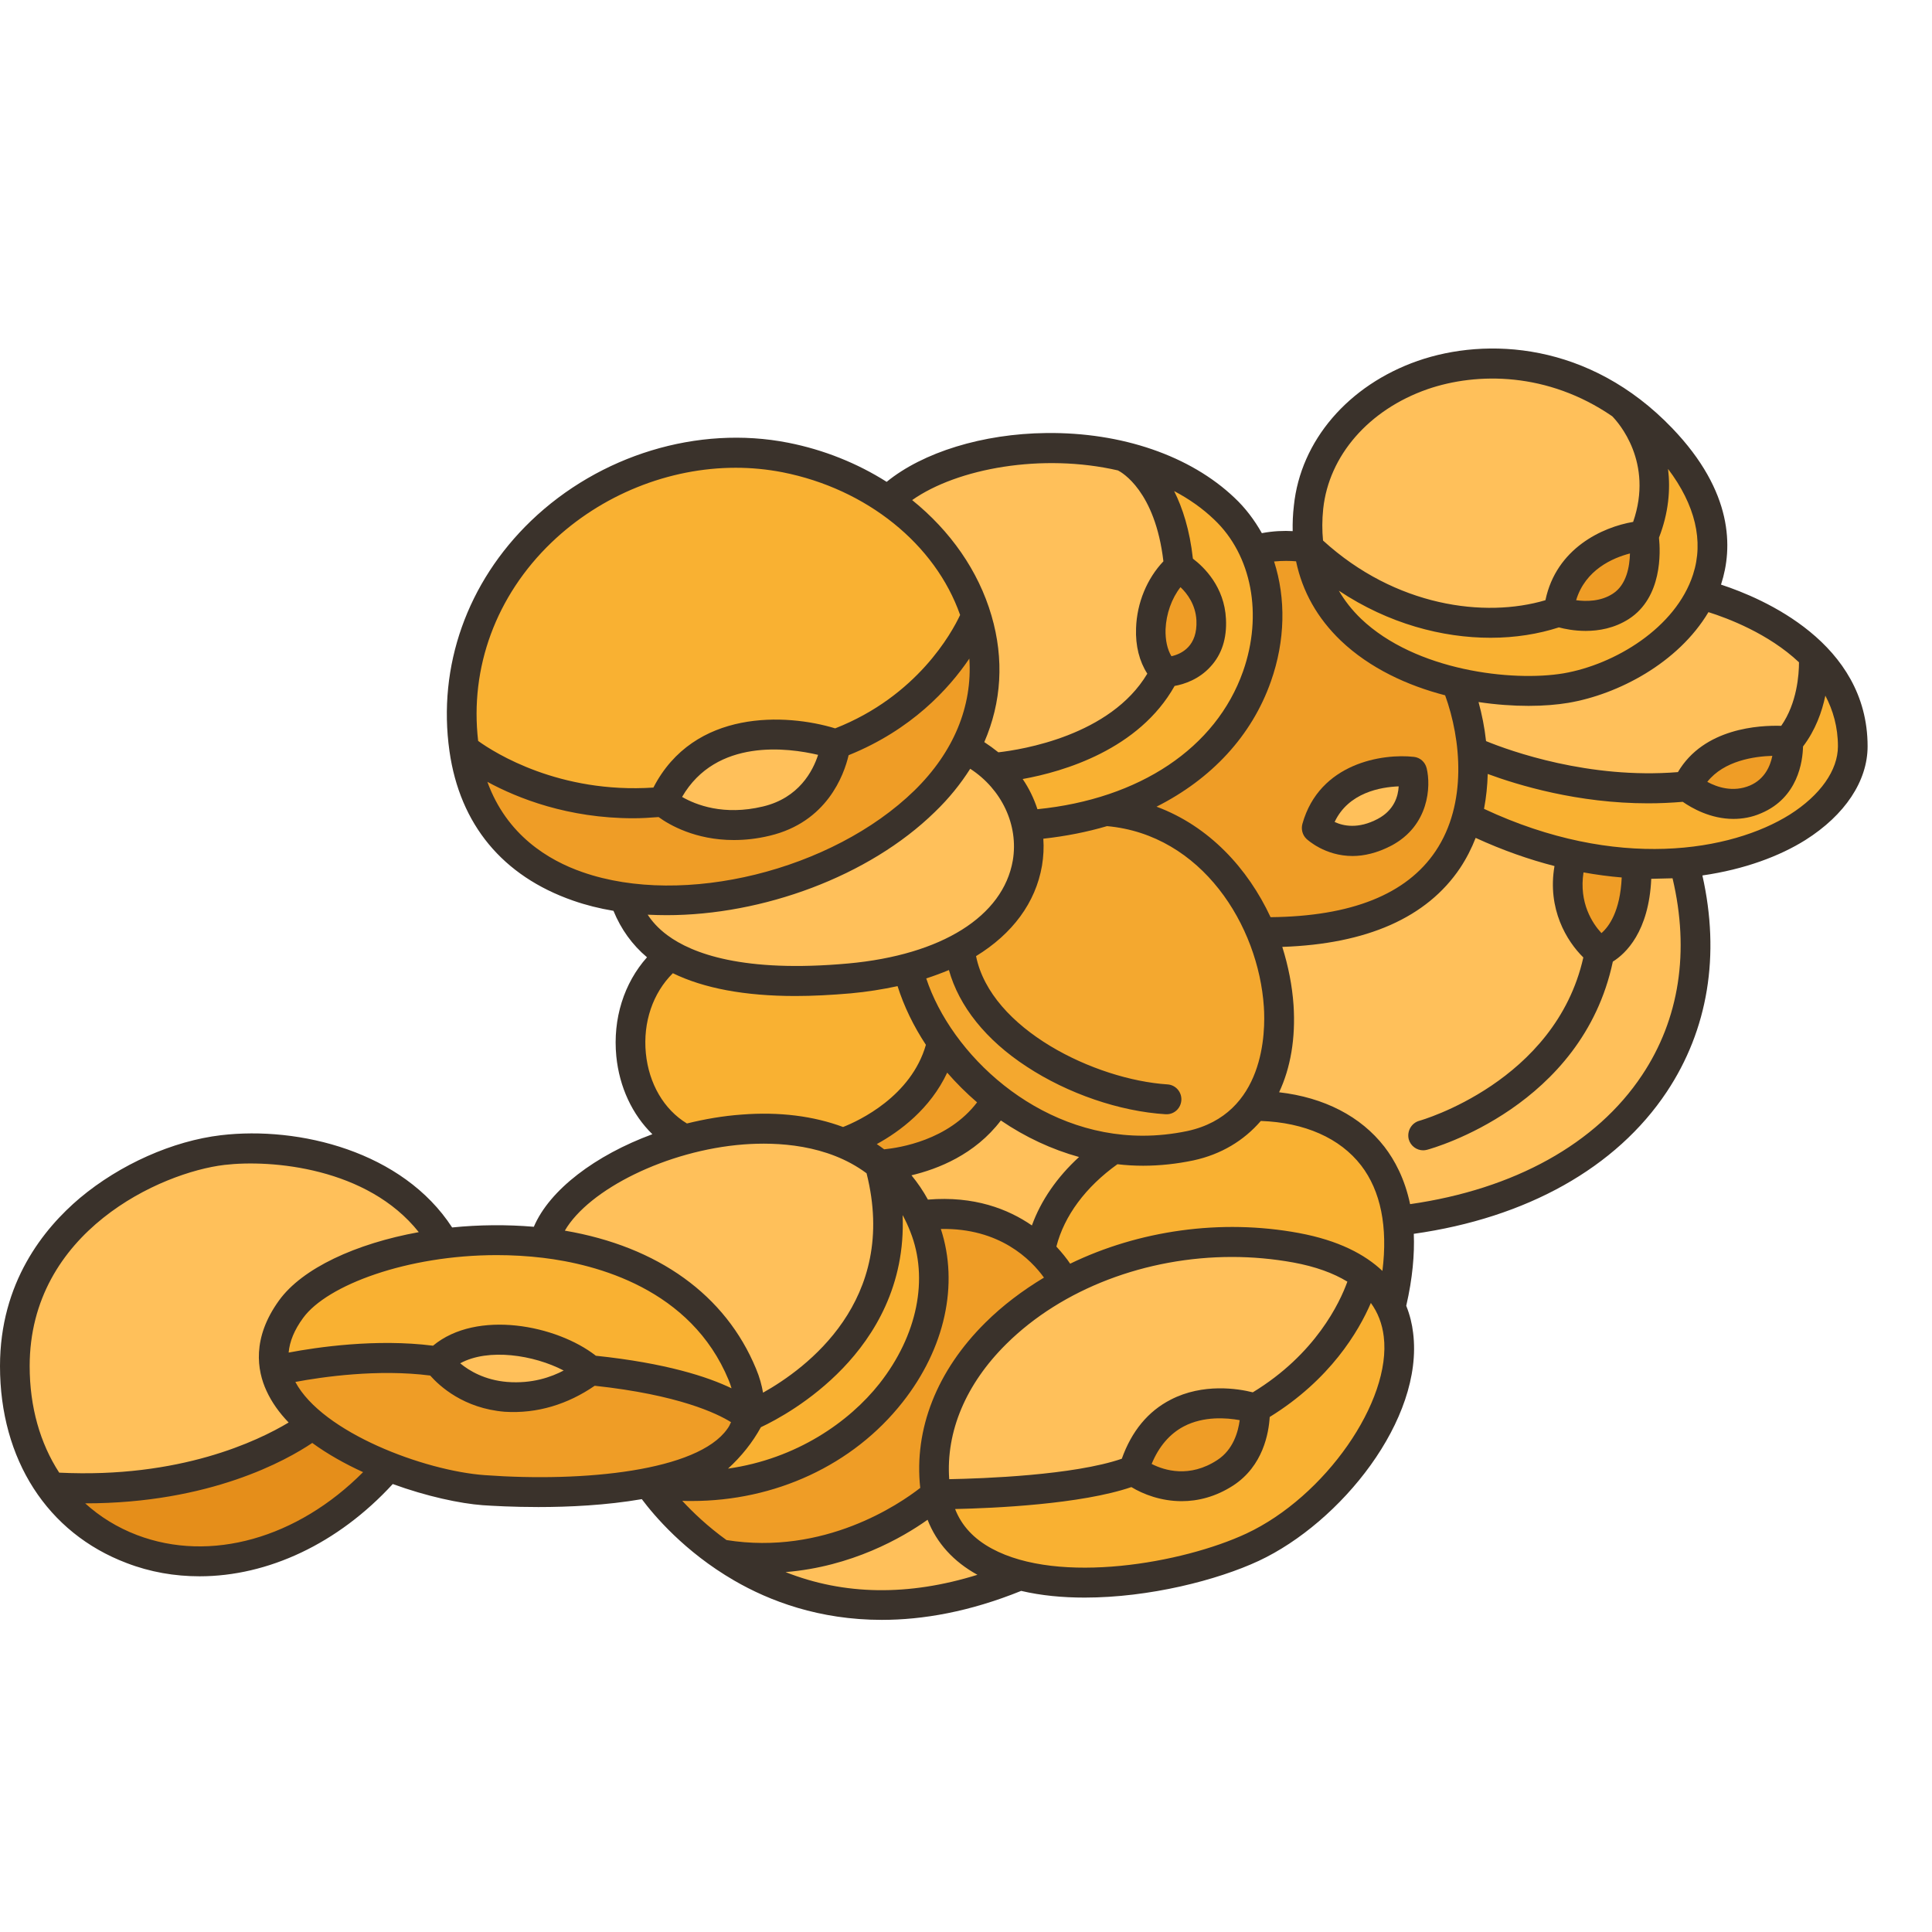
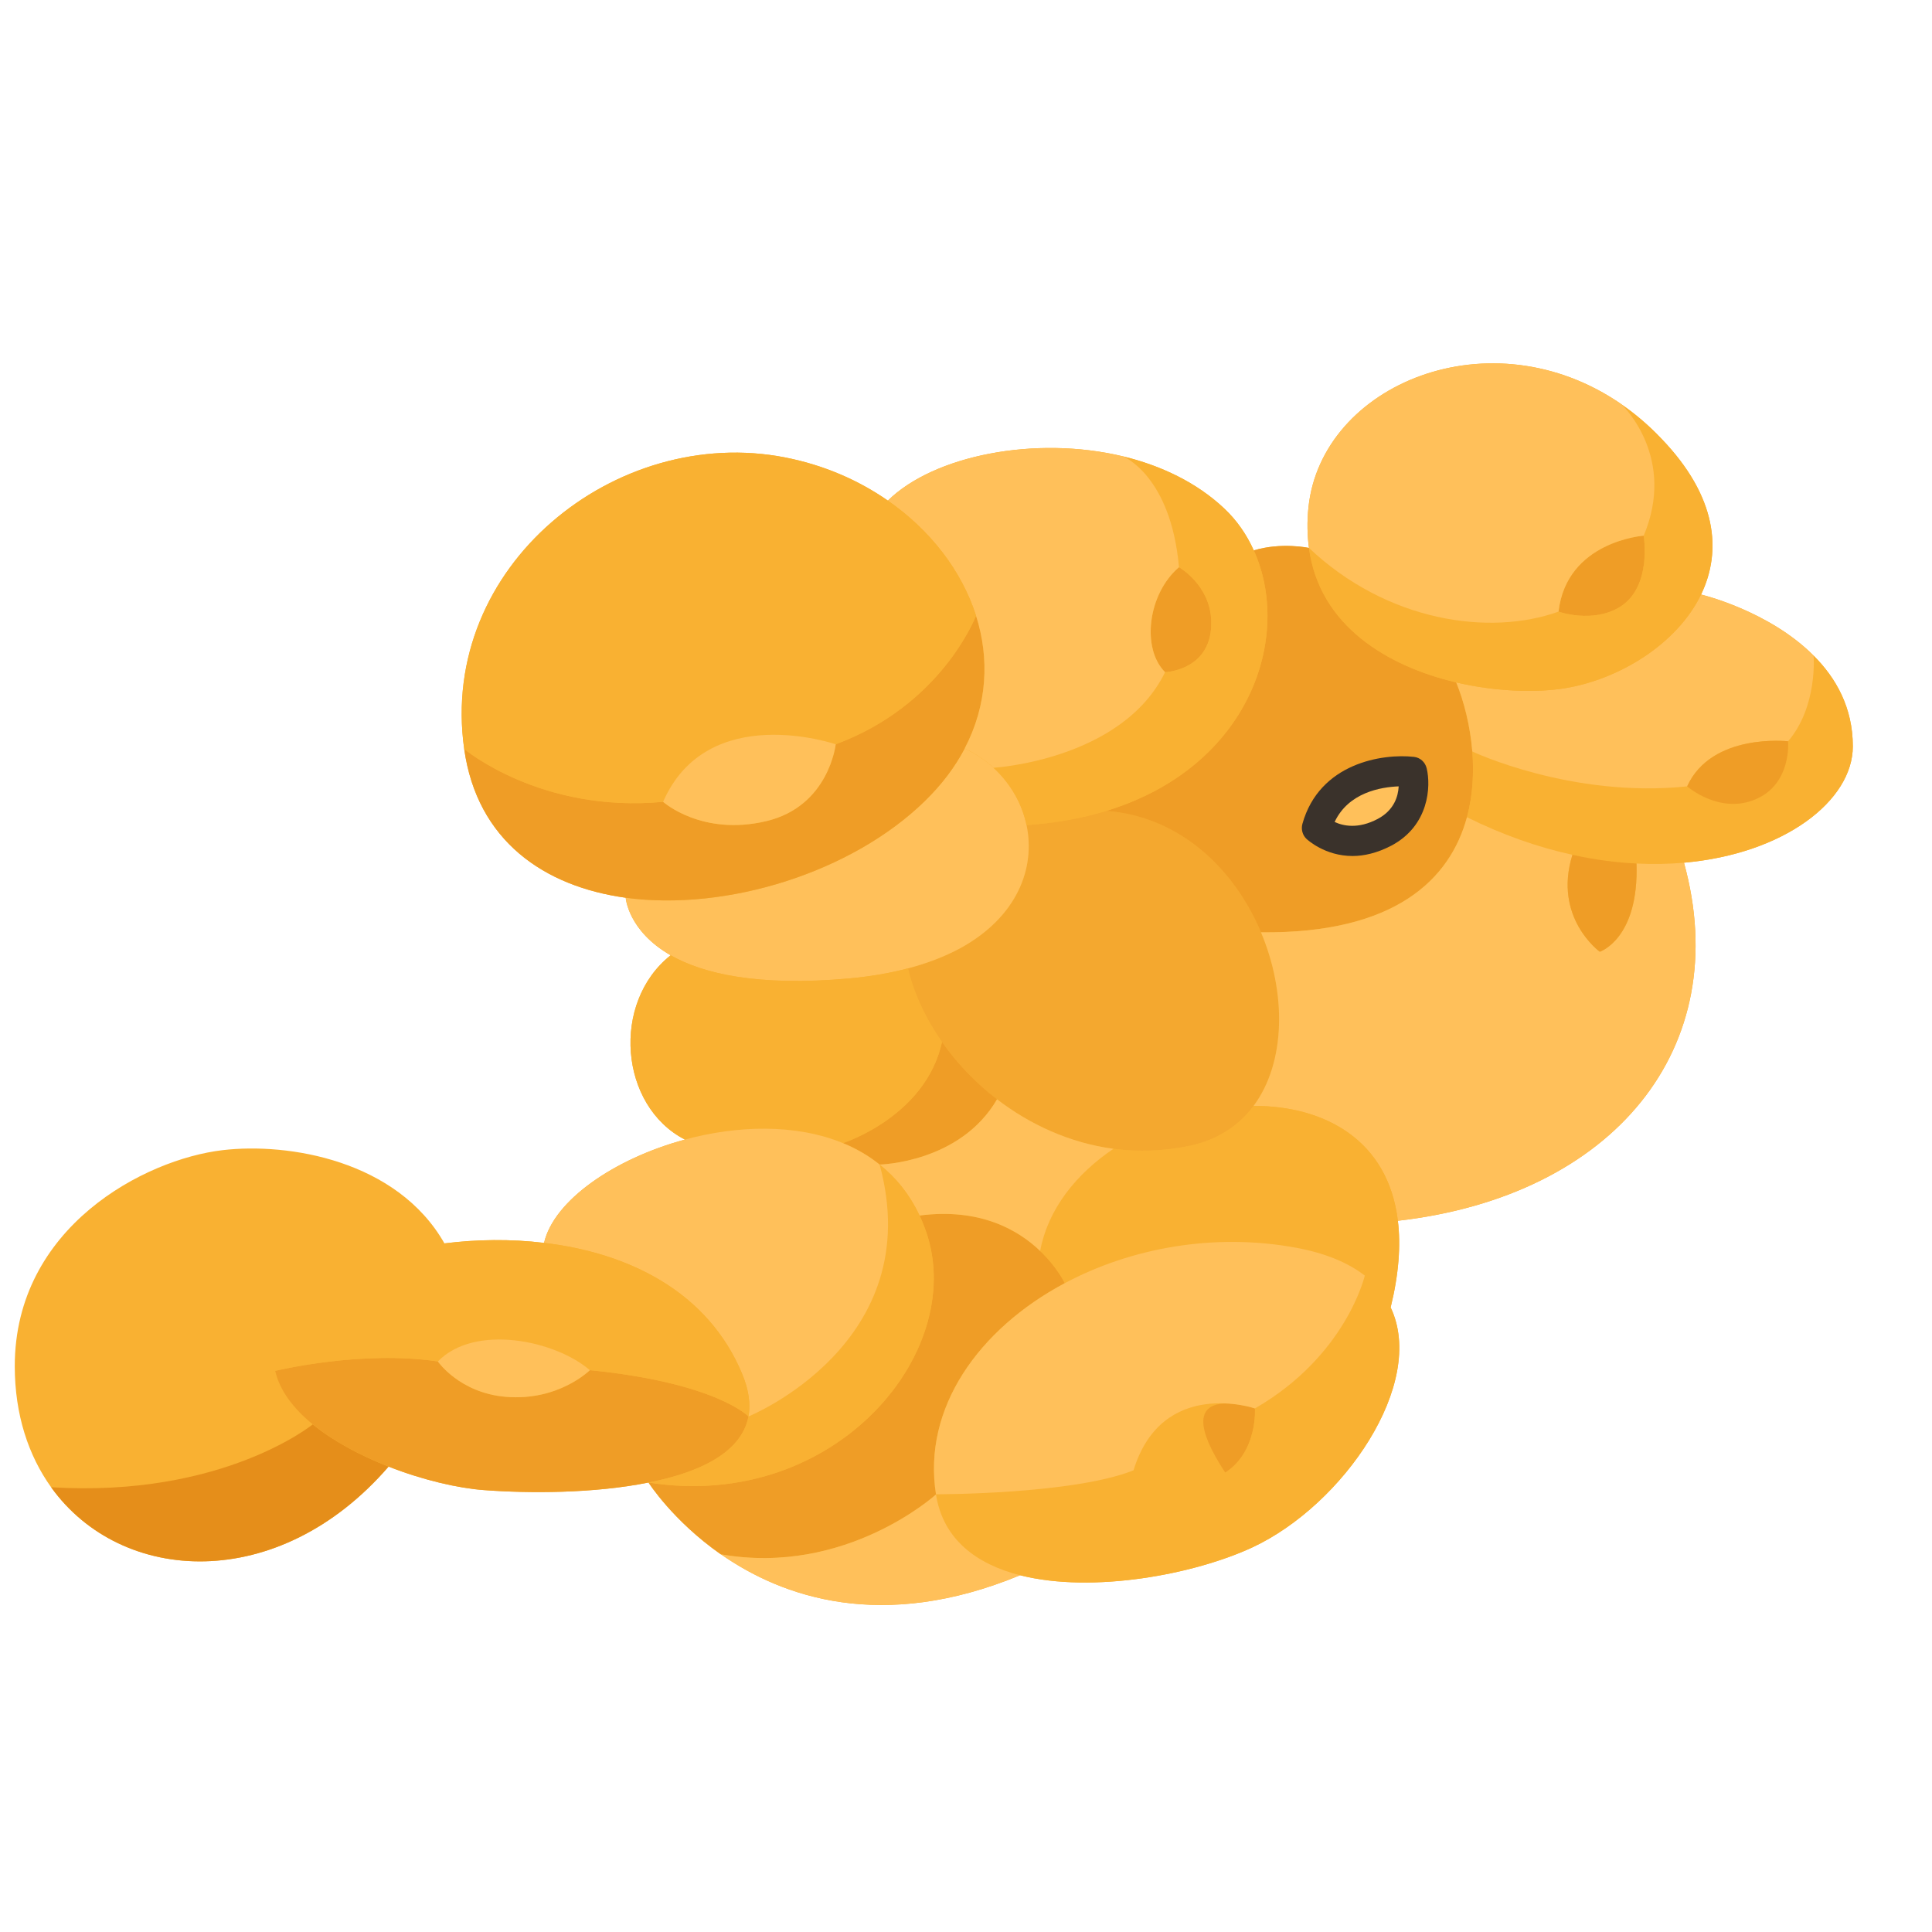
<svg xmlns="http://www.w3.org/2000/svg" width="60" zoomAndPan="magnify" viewBox="0 0 45 45" height="60" preserveAspectRatio="xMidYMid meet" version="1.0">
  <defs>
    <clipPath id="e2a2ce4466">
      <path d="M 0 8 L 43.5 8 L 43.5 38 L 0 38 Z M 0 8 " clip-rule="nonzero" />
    </clipPath>
    <clipPath id="0ab578d041">
      <path d="M 34 15 L 43.5 15 L 43.5 21 L 34 21 Z M 34 15 " clip-rule="nonzero" />
    </clipPath>
    <clipPath id="4d23e74b02">
      <path d="M 0 8 L 43.5 8 L 43.5 38 L 0 38 Z M 0 8 " clip-rule="nonzero" />
    </clipPath>
  </defs>
  <g clip-path="url(#e2a2ce4466)">
    <path fill="#f9b132" d="M 43.156 17.383 C 43.156 16.484 42.766 15.793 42.242 15.27 C 41.195 14.219 39.621 13.848 39.621 13.848 C 40.109 12.836 39.996 11.566 38.695 10.215 C 38.402 9.906 38.094 9.645 37.773 9.422 C 37.77 9.422 37.77 9.418 37.77 9.418 C 34.719 7.309 30.781 8.953 30.477 11.812 C 30.441 12.152 30.449 12.469 30.488 12.762 L 30.484 12.762 C 30.484 12.762 29.848 12.625 29.203 12.82 C 29.039 12.453 28.809 12.121 28.52 11.848 C 27.875 11.238 27.043 10.844 26.156 10.629 C 24.105 10.137 21.742 10.613 20.68 11.66 C 19.996 11.184 19.188 10.832 18.293 10.656 C 14.348 9.879 10.211 13.188 10.812 17.445 C 11.113 19.582 12.672 20.648 14.574 20.91 C 14.574 20.91 14.625 21.68 15.621 22.25 C 14.23 23.352 14.43 25.762 15.953 26.543 C 14.309 26.988 12.902 27.957 12.672 28.949 C 11.895 28.855 11.098 28.867 10.352 28.961 C 9.25 27.023 6.715 26.609 5.188 26.789 C 3.371 27 0.344 28.582 0.344 31.82 C 0.344 32.953 0.664 33.906 1.191 34.641 C 2.828 36.922 6.492 37.121 9.051 34.16 C 9.855 34.477 10.684 34.664 11.27 34.707 C 12.305 34.785 13.828 34.789 15.105 34.531 C 15.105 34.531 15.668 35.418 16.789 36.203 L 16.793 36.203 C 18.215 37.195 20.539 38.023 23.758 36.691 L 23.762 36.691 C 25.457 37.121 27.828 36.668 29.176 36.039 C 31.289 35.051 33.234 32.223 32.391 30.453 C 32.582 29.672 32.629 29.004 32.559 28.434 C 37.578 27.859 40.414 24.41 39.223 20.094 C 41.562 19.887 43.156 18.648 43.156 17.383 Z M 43.156 17.383 " fill-opacity="1" fill-rule="nonzero" />
  </g>
  <path fill="#f4a82f" d="M 22.359 22.09 C 23.695 21.359 24.121 20.219 23.91 19.219 C 24.598 19.172 25.215 19.055 25.77 18.887 C 27.508 19.023 28.758 20.262 29.371 21.715 C 29.965 23.125 29.953 24.742 29.199 25.758 C 28.863 26.211 28.375 26.543 27.727 26.684 C 27.113 26.816 26.508 26.832 25.934 26.758 C 24.918 26.621 23.992 26.195 23.223 25.605 C 22.719 25.219 22.285 24.762 21.941 24.27 C 21.559 23.723 21.285 23.137 21.148 22.555 C 21.613 22.434 22.016 22.273 22.359 22.09 Z M 22.359 22.09 " fill-opacity="1" fill-rule="nonzero" />
  <path fill="#ffc05a" d="M 23.91 19.219 C 24.121 20.219 23.695 21.359 22.359 22.09 C 22.016 22.273 21.613 22.434 21.148 22.555 C 20.742 22.664 20.289 22.742 19.789 22.789 C 17.629 22.984 16.363 22.672 15.621 22.25 C 14.625 21.68 14.574 20.91 14.574 20.91 C 16.941 21.23 19.844 20.312 21.535 18.664 C 21.938 18.273 22.246 17.859 22.469 17.434 C 22.719 17.551 22.945 17.703 23.141 17.883 C 23.535 18.246 23.805 18.715 23.91 19.219 Z M 23.91 19.219 " fill-opacity="1" fill-rule="nonzero" />
  <path fill="#e58e1a" d="M 7.285 33.176 C 7.773 33.574 8.406 33.906 9.051 34.16 C 6.492 37.121 2.828 36.922 1.191 34.641 C 5.188 34.887 7.285 33.176 7.285 33.176 Z M 7.285 33.176 " fill-opacity="1" fill-rule="nonzero" />
-   <path fill="#ef9d26" d="M 29.23 32.805 C 29.23 32.805 29.301 33.805 28.539 34.301 C 27.402 35.047 26.402 34.246 26.402 34.246 C 27.07 32.07 29.23 32.805 29.23 32.805 Z M 29.23 32.805 " fill-opacity="1" fill-rule="nonzero" />
+   <path fill="#ef9d26" d="M 29.23 32.805 C 29.23 32.805 29.301 33.805 28.539 34.301 C 27.07 32.07 29.23 32.805 29.23 32.805 Z M 29.23 32.805 " fill-opacity="1" fill-rule="nonzero" />
  <path fill="#ef9d26" d="M 13.738 31.914 C 16.684 32.207 17.434 32.992 17.434 32.992 C 17.273 33.832 16.297 34.297 15.105 34.531 C 13.828 34.789 12.305 34.785 11.27 34.707 C 10.684 34.664 9.855 34.477 9.051 34.16 C 8.406 33.906 7.773 33.574 7.285 33.176 C 6.84 32.812 6.516 32.395 6.41 31.93 C 6.461 31.918 8.43 31.445 10.199 31.711 C 10.199 31.711 10.703 32.445 11.785 32.535 C 13.016 32.637 13.738 31.914 13.738 31.914 Z M 13.738 31.914 " fill-opacity="1" fill-rule="nonzero" />
  <path fill="#ef9d26" d="M 24.227 29.137 C 24.629 29.52 24.801 29.887 24.801 29.887 C 22.793 30.957 21.484 32.801 21.801 34.805 L 21.801 34.809 C 21.801 34.809 19.707 36.715 16.793 36.203 L 16.789 36.203 C 15.668 35.418 15.105 34.531 15.105 34.531 C 19.508 35.227 22.637 31.383 21.523 28.559 C 21.492 28.473 21.457 28.391 21.418 28.312 C 22.82 28.129 23.715 28.645 24.227 29.137 Z M 24.227 29.137 " fill-opacity="1" fill-rule="nonzero" />
  <path fill="#ef9d26" d="M 21.941 24.27 C 22.285 24.762 22.719 25.219 23.223 25.605 C 22.359 27.09 20.488 27.125 20.488 27.125 C 20.23 26.918 19.941 26.75 19.633 26.625 C 19.633 26.625 21.559 26.012 21.941 24.27 Z M 21.941 24.27 " fill-opacity="1" fill-rule="nonzero" />
  <path fill="#ef9d26" d="M 22.734 14.34 C 23.051 15.336 23 16.418 22.469 17.434 C 22.246 17.859 21.938 18.273 21.535 18.664 C 19.844 20.312 16.941 21.23 14.574 20.91 C 12.672 20.648 11.113 19.582 10.812 17.445 C 10.812 17.445 12.594 18.945 15.445 18.676 C 15.445 18.676 16.344 19.484 17.852 19.125 C 19.309 18.777 19.465 17.336 19.465 17.336 C 21.926 16.422 22.711 14.391 22.734 14.34 Z M 22.734 14.34 " fill-opacity="1" fill-rule="nonzero" />
  <path fill="#ef9d26" d="M 28.211 14.434 C 28.266 15.617 27.137 15.656 27.137 15.656 C 26.582 15.105 26.734 13.832 27.461 13.211 C 27.461 13.211 28.172 13.613 28.211 14.434 Z M 28.211 14.434 " fill-opacity="1" fill-rule="nonzero" />
  <path fill="#ef9d26" d="M 34.293 17.504 C 34.332 18 34.305 18.527 34.168 19.035 C 33.777 20.477 32.5 21.75 29.371 21.715 C 28.758 20.262 27.508 19.023 25.77 18.887 C 29.133 17.855 30.105 14.809 29.203 12.82 C 29.848 12.625 30.484 12.762 30.484 12.762 L 30.488 12.762 C 30.73 14.582 32.328 15.52 33.918 15.895 C 34.094 16.324 34.242 16.891 34.293 17.504 Z M 32.25 19.383 C 33.121 18.926 32.895 17.977 32.895 17.977 C 32.895 17.977 31.09 17.773 30.668 19.285 C 30.668 19.285 31.301 19.887 32.25 19.383 Z M 32.25 19.383 " fill-opacity="1" fill-rule="nonzero" />
  <path fill="#ef9d26" d="M 38.285 12.477 C 38.285 12.477 38.484 13.648 37.75 14.125 C 37.109 14.535 36.301 14.246 36.301 14.246 C 36.492 12.602 38.285 12.477 38.285 12.477 Z M 38.285 12.477 " fill-opacity="1" fill-rule="nonzero" />
  <g clip-path="url(#0ab578d041)">
    <path fill="#f9b132" d="M 42.242 15.27 C 42.766 15.793 43.156 16.484 43.156 17.383 C 43.156 18.648 41.562 19.887 39.223 20.094 C 38.871 20.125 38.5 20.133 38.117 20.113 C 37.641 20.09 37.141 20.027 36.625 19.91 C 35.836 19.738 35.012 19.453 34.168 19.035 C 34.305 18.527 34.332 18 34.293 17.504 C 34.293 17.504 36.605 18.598 39.297 18.316 C 39.297 18.316 40.051 18.977 40.891 18.617 C 41.738 18.258 41.648 17.266 41.648 17.266 C 42.344 16.453 42.242 15.27 42.242 15.27 Z M 42.242 15.27 " fill-opacity="1" fill-rule="nonzero" />
  </g>
  <path fill="#ffc05a" d="M 42.242 15.27 C 42.242 15.27 42.344 16.453 41.648 17.266 C 41.648 17.266 39.867 17.062 39.297 18.316 C 36.605 18.598 34.293 17.504 34.293 17.504 C 34.242 16.891 34.094 16.324 33.918 15.895 C 34.867 16.117 35.816 16.137 36.469 16.027 C 37.723 15.816 39.062 15 39.621 13.848 C 39.621 13.848 41.195 14.219 42.242 15.27 Z M 42.242 15.27 " fill-opacity="1" fill-rule="nonzero" />
  <path fill="#ef9d26" d="M 41.648 17.266 C 41.648 17.266 41.738 18.258 40.891 18.617 C 40.051 18.977 39.297 18.316 39.297 18.316 C 39.867 17.062 41.648 17.266 41.648 17.266 Z M 41.648 17.266 " fill-opacity="1" fill-rule="nonzero" />
  <path fill="#f9b132" d="M 38.695 10.215 C 39.996 11.566 40.109 12.836 39.621 13.848 C 39.062 15 37.723 15.816 36.469 16.027 C 35.816 16.137 34.867 16.117 33.918 15.895 C 32.328 15.52 30.73 14.582 30.488 12.762 C 32.301 14.477 34.688 14.824 36.301 14.246 C 36.301 14.246 37.109 14.535 37.75 14.125 C 38.484 13.648 38.285 12.477 38.285 12.477 C 39.039 10.684 37.844 9.492 37.773 9.422 C 38.094 9.645 38.402 9.906 38.695 10.215 Z M 38.695 10.215 " fill-opacity="1" fill-rule="nonzero" />
  <path fill="#ffc05a" d="M 37.262 22.168 C 37.262 22.168 38.176 21.871 38.117 20.113 C 38.5 20.133 38.871 20.125 39.223 20.094 C 40.414 24.41 37.578 27.859 32.559 28.434 C 32.332 26.551 30.852 25.758 29.199 25.758 C 29.953 24.742 29.965 23.125 29.371 21.715 C 32.5 21.75 33.777 20.477 34.168 19.035 C 35.012 19.453 35.836 19.738 36.625 19.91 C 36.168 21.379 37.262 22.168 37.262 22.168 Z M 37.262 22.168 " fill-opacity="1" fill-rule="nonzero" />
  <path fill="#ffc05a" d="M 37.773 9.422 C 37.844 9.492 39.039 10.684 38.285 12.477 C 38.285 12.477 36.492 12.602 36.301 14.246 C 34.688 14.824 32.301 14.477 30.488 12.762 C 30.449 12.469 30.441 12.152 30.477 11.812 C 30.781 8.953 34.719 7.309 37.77 9.418 C 37.77 9.418 37.77 9.422 37.773 9.422 Z M 37.773 9.422 " fill-opacity="1" fill-rule="nonzero" />
  <path fill="#ef9d26" d="M 38.117 20.113 C 38.176 21.871 37.262 22.168 37.262 22.168 C 37.262 22.168 36.168 21.379 36.625 19.91 C 37.141 20.027 37.641 20.09 38.117 20.113 Z M 38.117 20.113 " fill-opacity="1" fill-rule="nonzero" />
  <path fill="#ffc05a" d="M 32.895 17.977 C 32.895 17.977 33.121 18.926 32.25 19.383 C 31.301 19.887 30.668 19.285 30.668 19.285 C 31.09 17.773 32.895 17.977 32.895 17.977 Z M 32.895 17.977 " fill-opacity="1" fill-rule="nonzero" />
  <path fill="#f9b132" d="M 32.559 28.434 C 32.629 29.004 32.582 29.672 32.391 30.453 C 32.262 30.176 32.062 29.926 31.789 29.711 C 31.41 29.418 30.887 29.191 30.188 29.062 C 28.262 28.707 26.328 29.074 24.801 29.887 C 24.801 29.887 24.629 29.52 24.227 29.137 C 24.41 28.16 25.066 27.344 25.934 26.758 C 26.508 26.832 27.113 26.816 27.727 26.684 C 28.375 26.543 28.863 26.211 29.199 25.758 C 30.852 25.758 32.332 26.551 32.559 28.434 Z M 32.559 28.434 " fill-opacity="1" fill-rule="nonzero" />
  <path fill="#f9b132" d="M 32.391 30.453 C 33.234 32.223 31.289 35.051 29.176 36.039 C 27.828 36.668 25.457 37.121 23.762 36.691 L 23.758 36.691 C 22.742 36.43 21.965 35.855 21.801 34.809 L 21.801 34.805 C 21.801 34.805 25 34.809 26.402 34.246 C 26.402 34.246 27.402 35.047 28.539 34.301 C 29.301 33.805 29.23 32.805 29.23 32.805 C 31.359 31.578 31.789 29.711 31.789 29.711 C 32.062 29.926 32.262 30.176 32.391 30.453 Z M 32.391 30.453 " fill-opacity="1" fill-rule="nonzero" />
  <path fill="#ffc05a" d="M 31.789 29.711 C 31.789 29.711 31.359 31.578 29.23 32.805 C 29.23 32.805 27.07 32.07 26.402 34.246 C 25 34.809 21.801 34.805 21.801 34.805 C 21.484 32.801 22.793 30.957 24.801 29.887 C 26.328 29.074 28.262 28.707 30.188 29.062 C 30.887 29.191 31.41 29.418 31.789 29.711 Z M 31.789 29.711 " fill-opacity="1" fill-rule="nonzero" />
  <path fill="#f9b132" d="M 29.203 12.82 C 30.105 14.809 29.133 17.855 25.77 18.887 C 25.215 19.055 24.598 19.172 23.91 19.219 C 23.805 18.715 23.535 18.246 23.141 17.883 C 23.141 17.883 26.137 17.707 27.137 15.656 C 27.137 15.656 28.266 15.617 28.211 14.434 C 28.172 13.613 27.461 13.211 27.461 13.211 C 27.27 11.07 26.156 10.629 26.156 10.629 C 27.043 10.844 27.875 11.238 28.52 11.848 C 28.809 12.121 29.039 12.453 29.203 12.82 Z M 29.203 12.82 " fill-opacity="1" fill-rule="nonzero" />
  <path fill="#ffc05a" d="M 27.461 13.211 C 26.734 13.832 26.582 15.105 27.137 15.656 C 26.137 17.707 23.141 17.883 23.141 17.883 C 22.945 17.703 22.719 17.551 22.469 17.434 C 23 16.418 23.051 15.336 22.734 14.34 C 22.402 13.301 21.676 12.352 20.68 11.66 C 21.742 10.613 24.105 10.137 26.156 10.629 C 26.156 10.629 27.27 11.07 27.461 13.211 Z M 27.461 13.211 " fill-opacity="1" fill-rule="nonzero" />
  <path fill="#ffc05a" d="M 25.934 26.758 C 25.066 27.344 24.41 28.16 24.227 29.137 C 23.715 28.645 22.82 28.129 21.418 28.312 C 21.184 27.816 20.867 27.426 20.488 27.125 C 20.488 27.125 22.359 27.09 23.223 25.605 C 23.992 26.195 24.918 26.621 25.934 26.758 Z M 25.934 26.758 " fill-opacity="1" fill-rule="nonzero" />
  <path fill="#f9b132" d="M 22.734 14.34 C 22.711 14.391 21.926 16.422 19.465 17.336 C 19.465 17.336 16.48 16.309 15.445 18.676 C 12.594 18.945 10.812 17.445 10.812 17.445 C 10.211 13.188 14.348 9.879 18.293 10.656 C 19.188 10.832 19.996 11.184 20.68 11.66 C 21.676 12.352 22.402 13.301 22.734 14.34 Z M 22.734 14.34 " fill-opacity="1" fill-rule="nonzero" />
  <path fill="#ffc05a" d="M 21.801 34.809 C 21.965 35.855 22.742 36.43 23.758 36.691 C 20.539 38.023 18.215 37.195 16.793 36.203 C 19.707 36.715 21.801 34.809 21.801 34.809 Z M 21.801 34.809 " fill-opacity="1" fill-rule="nonzero" />
  <path fill="#f9b132" d="M 21.523 28.559 C 22.637 31.383 19.508 35.227 15.105 34.531 C 16.297 34.297 17.273 33.832 17.434 32.992 C 17.434 32.992 21.625 31.293 20.488 27.125 C 20.867 27.426 21.184 27.816 21.418 28.312 C 21.457 28.391 21.492 28.473 21.523 28.559 Z M 21.523 28.559 " fill-opacity="1" fill-rule="nonzero" />
  <path fill="#f9b132" d="M 21.148 22.555 C 21.285 23.137 21.559 23.723 21.941 24.27 C 21.559 26.012 19.633 26.625 19.633 26.625 C 18.531 26.172 17.176 26.211 15.953 26.543 C 14.43 25.762 14.23 23.352 15.621 22.25 C 16.363 22.672 17.629 22.984 19.789 22.789 C 20.289 22.742 20.742 22.664 21.148 22.555 Z M 21.148 22.555 " fill-opacity="1" fill-rule="nonzero" />
  <path fill="#ffc05a" d="M 20.488 27.125 C 21.625 31.293 17.434 32.992 17.434 32.992 C 17.484 32.711 17.445 32.387 17.293 32.016 C 16.492 30.074 14.629 29.18 12.672 28.949 C 12.902 27.957 14.309 26.988 15.953 26.543 C 17.176 26.211 18.531 26.172 19.633 26.625 C 19.941 26.75 20.23 26.918 20.488 27.125 Z M 20.488 27.125 " fill-opacity="1" fill-rule="nonzero" />
  <path fill="#ffc05a" d="M 19.465 17.336 C 19.465 17.336 19.309 18.777 17.852 19.125 C 16.344 19.484 15.445 18.676 15.445 18.676 C 16.48 16.309 19.465 17.336 19.465 17.336 Z M 19.465 17.336 " fill-opacity="1" fill-rule="nonzero" />
  <path fill="#f9b132" d="M 12.672 28.949 C 14.629 29.18 16.492 30.074 17.293 32.016 C 17.445 32.387 17.484 32.711 17.434 32.992 C 17.434 32.992 16.684 32.207 13.738 31.914 C 12.949 31.227 11.066 30.82 10.199 31.711 C 8.43 31.445 6.461 31.918 6.41 31.93 C 6.312 31.488 6.406 31.008 6.781 30.496 C 7.309 29.766 8.715 29.168 10.352 28.961 C 11.098 28.867 11.895 28.855 12.672 28.949 Z M 12.672 28.949 " fill-opacity="1" fill-rule="nonzero" />
  <path fill="#ffc05a" d="M 13.738 31.914 C 13.738 31.914 13.016 32.637 11.785 32.535 C 10.703 32.445 10.199 31.711 10.199 31.711 C 11.066 30.82 12.949 31.227 13.738 31.914 Z M 13.738 31.914 " fill-opacity="1" fill-rule="nonzero" />
-   <path fill="#ffc05a" d="M 6.41 31.93 C 6.516 32.395 6.84 32.812 7.285 33.176 C 7.285 33.176 5.188 34.887 1.191 34.641 C 0.664 33.906 0.344 32.953 0.344 31.82 C 0.344 28.582 3.371 27 5.188 26.789 C 6.715 26.609 9.25 27.023 10.352 28.961 C 8.715 29.168 7.309 29.766 6.781 30.496 C 6.406 31.008 6.312 31.488 6.41 31.93 Z M 6.41 31.93 " fill-opacity="1" fill-rule="nonzero" />
  <path fill="#3a322b" d="M 31.504 19.938 C 31.766 19.938 32.074 19.871 32.41 19.695 C 33.285 19.23 33.332 18.316 33.23 17.895 C 33.195 17.75 33.078 17.645 32.934 17.629 C 32.207 17.547 30.734 17.77 30.336 19.188 C 30.301 19.312 30.336 19.449 30.43 19.539 C 30.453 19.559 30.859 19.938 31.504 19.938 Z M 32.578 18.316 C 32.566 18.547 32.473 18.871 32.09 19.074 C 31.633 19.316 31.285 19.238 31.086 19.145 C 31.41 18.457 32.164 18.332 32.578 18.316 Z M 32.578 18.316 " fill-opacity="1" fill-rule="nonzero" />
  <g clip-path="url(#4d23e74b02)">
-     <path fill="#3a322b" d="M 40.086 13.617 C 40.086 13.613 40.09 13.605 40.09 13.602 C 40.359 12.77 40.379 11.461 38.945 9.969 C 37.02 7.965 34.621 7.848 33.02 8.406 C 31.402 8.973 30.293 10.266 30.137 11.777 C 30.113 11.98 30.105 12.176 30.109 12.371 C 29.91 12.359 29.656 12.367 29.391 12.418 C 29.219 12.113 29.008 11.832 28.754 11.594 C 27.723 10.613 26.125 10.066 24.371 10.086 C 22.887 10.102 21.496 10.535 20.652 11.223 C 19.973 10.793 19.195 10.477 18.359 10.312 C 16.258 9.898 13.965 10.598 12.367 12.133 C 10.883 13.562 10.188 15.516 10.469 17.496 C 10.711 19.203 11.707 20.406 13.348 20.977 C 13.648 21.082 13.961 21.16 14.289 21.215 C 14.465 21.645 14.727 22.008 15.07 22.297 C 14.535 22.898 14.27 23.727 14.355 24.602 C 14.426 25.32 14.727 25.961 15.195 26.418 C 13.871 26.906 12.801 27.711 12.434 28.574 C 11.801 28.52 11.152 28.527 10.531 28.59 C 9.379 26.816 6.965 26.227 5.148 26.441 C 4.023 26.574 2.797 27.121 1.863 27.902 C 1.016 28.617 0 29.875 0 31.82 C 0 33.992 1.102 35.707 2.949 36.406 C 3.496 36.617 4.07 36.715 4.648 36.715 C 6.238 36.715 7.871 35.957 9.148 34.566 C 9.941 34.855 10.719 35.02 11.242 35.059 C 11.469 35.074 11.941 35.102 12.539 35.102 C 13.242 35.102 14.117 35.062 14.949 34.918 C 15.23 35.293 15.941 36.141 17.098 36.812 C 17.926 37.293 19.082 37.73 20.539 37.73 C 21.492 37.73 22.578 37.543 23.785 37.055 C 24.25 37.164 24.75 37.211 25.262 37.211 C 26.77 37.211 28.355 36.805 29.32 36.355 C 31.223 35.465 33.168 33.066 32.914 31.043 C 32.891 30.844 32.84 30.629 32.754 30.414 C 32.902 29.773 32.949 29.215 32.93 28.738 C 35.559 28.367 37.645 27.199 38.82 25.434 C 39.785 23.984 40.07 22.246 39.652 20.391 C 40.633 20.25 41.453 19.941 42.051 19.566 C 42.973 18.984 43.5 18.191 43.5 17.383 C 43.5 14.969 41.055 13.934 40.086 13.617 Z M 41.902 15.426 C 41.902 15.703 41.859 16.375 41.488 16.906 C 40.988 16.891 39.688 16.953 39.082 17.984 C 37.008 18.152 35.176 17.492 34.613 17.262 C 34.578 16.941 34.516 16.637 34.438 16.352 C 34.848 16.414 35.246 16.441 35.605 16.441 C 35.953 16.441 36.27 16.414 36.527 16.371 C 37.684 16.176 39.086 15.445 39.793 14.258 C 40.238 14.398 41.188 14.754 41.902 15.426 Z M 41.281 17.605 C 41.234 17.84 41.105 18.148 40.758 18.297 C 40.367 18.461 39.996 18.336 39.766 18.211 C 40.156 17.715 40.867 17.617 41.281 17.605 Z M 38.641 12.523 C 38.867 11.941 38.91 11.398 38.852 10.922 C 39.484 11.758 39.688 12.602 39.434 13.383 C 39.031 14.625 37.609 15.48 36.414 15.684 C 35.223 15.883 32.973 15.625 31.703 14.414 C 31.492 14.211 31.32 13.992 31.184 13.758 C 32.344 14.531 33.598 14.855 34.719 14.855 C 35.297 14.855 35.836 14.766 36.309 14.613 C 36.441 14.648 36.664 14.695 36.934 14.695 C 37.242 14.695 37.602 14.633 37.938 14.418 C 38.719 13.914 38.676 12.859 38.641 12.523 Z M 36.711 13.98 C 36.926 13.27 37.562 12.996 37.965 12.891 C 37.957 13.195 37.887 13.621 37.566 13.828 C 37.285 14.012 36.945 14.012 36.711 13.98 Z M 30.82 11.852 C 30.953 10.609 31.883 9.543 33.246 9.066 C 34.41 8.664 36.055 8.668 37.551 9.695 C 37.695 9.84 38.52 10.766 38.039 12.156 C 37.328 12.277 36.25 12.766 35.996 13.98 C 34.586 14.398 32.508 14.133 30.816 12.59 C 30.793 12.355 30.793 12.109 30.82 11.852 Z M 29.602 15.871 C 29.938 14.922 29.953 13.938 29.676 13.078 C 29.875 13.059 30.055 13.062 30.188 13.074 C 30.336 13.781 30.684 14.398 31.23 14.922 C 31.906 15.566 32.785 15.969 33.66 16.195 C 34.031 17.219 34.18 18.719 33.438 19.824 C 32.762 20.832 31.473 21.344 29.594 21.363 C 29.066 20.227 28.16 19.242 26.938 18.789 C 28.215 18.145 29.156 17.141 29.602 15.871 Z M 27.266 32.602 C 26.742 32.871 26.359 33.332 26.129 33.977 C 25.004 34.363 22.898 34.438 22.109 34.453 C 22.031 33.344 22.496 32.238 23.438 31.305 C 24.742 30.012 26.703 29.277 28.695 29.277 C 29.172 29.277 29.652 29.32 30.125 29.406 C 30.637 29.5 31.055 29.652 31.383 29.852 C 31.207 30.34 30.645 31.539 29.18 32.43 C 28.84 32.344 28.02 32.211 27.266 32.602 Z M 28.875 33.078 C 28.84 33.344 28.727 33.766 28.352 34.008 C 27.707 34.43 27.121 34.25 26.824 34.098 C 26.992 33.691 27.246 33.395 27.574 33.223 C 28.039 32.98 28.57 33.023 28.875 33.078 Z M 30.25 28.719 C 28.434 28.383 26.523 28.66 24.926 29.434 C 24.848 29.316 24.738 29.18 24.605 29.035 C 24.789 28.316 25.289 27.645 26.027 27.117 C 26.227 27.141 26.426 27.152 26.625 27.152 C 27.016 27.152 27.41 27.109 27.801 27.027 C 28.445 26.887 28.973 26.566 29.367 26.109 C 30.387 26.145 31.211 26.508 31.703 27.145 C 32.16 27.738 32.328 28.578 32.199 29.602 C 31.793 29.219 31.18 28.891 30.25 28.719 Z M 22.102 22.594 C 22.336 23.434 22.961 24.223 23.914 24.844 C 24.871 25.473 26.078 25.887 27.152 25.953 C 27.16 25.953 27.164 25.953 27.172 25.953 C 27.355 25.953 27.504 25.812 27.516 25.625 C 27.527 25.434 27.383 25.27 27.195 25.258 C 25.504 25.148 23.078 23.973 22.734 22.27 C 23.582 21.75 24.121 21.027 24.27 20.164 C 24.305 19.953 24.316 19.742 24.301 19.535 C 24.824 19.477 25.32 19.379 25.785 19.242 C 27.992 19.441 29.312 21.555 29.438 23.453 C 29.477 24.035 29.461 25.953 27.656 26.344 C 27.301 26.418 26.953 26.453 26.617 26.453 C 24.141 26.453 22.152 24.543 21.574 22.789 C 21.758 22.73 21.934 22.664 22.102 22.594 Z M 19.758 22.441 C 17.309 22.664 16.117 22.207 15.547 21.785 C 15.324 21.621 15.18 21.449 15.086 21.305 C 15.234 21.312 15.383 21.316 15.531 21.316 C 17.758 21.316 20.234 20.418 21.773 18.914 C 22.102 18.598 22.375 18.258 22.598 17.906 C 23.328 18.379 23.73 19.215 23.59 20.043 C 23.363 21.344 21.934 22.242 19.758 22.441 Z M 22.062 24.984 C 22.273 25.227 22.508 25.461 22.758 25.676 C 22.082 26.562 20.949 26.734 20.594 26.77 C 20.539 26.727 20.48 26.688 20.422 26.648 C 20.957 26.355 21.668 25.828 22.062 24.984 Z M 21.023 28.301 C 21.09 28.422 21.148 28.547 21.203 28.688 C 21.637 29.781 21.367 31.105 20.484 32.227 C 19.781 33.117 18.555 33.98 16.957 34.207 C 17.273 33.918 17.527 33.598 17.723 33.242 C 18.066 33.082 18.891 32.641 19.633 31.867 C 20.352 31.117 21.094 29.941 21.023 28.301 Z M 21.23 27.375 C 21.84 27.23 22.707 26.895 23.312 26.098 C 23.883 26.488 24.5 26.773 25.133 26.949 C 24.621 27.418 24.246 27.961 24.035 28.543 C 23.48 28.16 22.691 27.852 21.613 27.941 C 21.5 27.734 21.371 27.547 21.23 27.375 Z M 28.281 12.102 C 29.156 12.93 29.418 14.316 28.953 15.637 C 28.324 17.422 26.543 18.609 24.164 18.848 C 24.082 18.598 23.969 18.363 23.82 18.145 C 24.777 17.973 26.527 17.457 27.359 15.977 C 27.578 15.938 27.93 15.824 28.199 15.523 C 28.457 15.242 28.578 14.871 28.555 14.418 C 28.52 13.668 28.043 13.207 27.785 13.012 C 27.711 12.34 27.543 11.828 27.348 11.438 C 27.688 11.617 28.004 11.836 28.281 12.102 Z M 27.148 14.656 C 27.164 14.297 27.289 13.941 27.496 13.676 C 27.656 13.828 27.848 14.086 27.867 14.449 C 27.895 15.047 27.527 15.23 27.285 15.285 C 27.188 15.125 27.141 14.906 27.148 14.656 Z M 26.039 10.957 C 26.125 11 26.906 11.434 27.098 13.074 C 26.719 13.473 26.48 14.039 26.461 14.633 C 26.445 15.043 26.539 15.406 26.723 15.691 C 25.863 17.137 23.797 17.461 23.254 17.523 C 23.148 17.438 23.039 17.359 22.926 17.285 C 23.328 16.359 23.391 15.355 23.094 14.34 C 22.789 13.293 22.133 12.363 21.246 11.648 C 22.301 10.906 24.277 10.551 26.039 10.957 Z M 12.844 12.637 C 14.008 11.52 15.582 10.895 17.137 10.895 C 17.504 10.895 17.867 10.93 18.227 11 C 20.188 11.387 21.785 12.676 22.363 14.324 C 22.172 14.734 21.363 16.215 19.453 16.965 C 18.312 16.617 16.164 16.512 15.219 18.344 C 13.031 18.488 11.527 17.539 11.137 17.258 C 10.938 15.551 11.555 13.875 12.844 12.637 Z M 19.055 17.582 C 18.934 17.957 18.609 18.586 17.77 18.785 C 16.855 19.004 16.207 18.746 15.887 18.562 C 16.684 17.188 18.363 17.418 19.055 17.582 Z M 13.574 20.316 C 12.77 20.039 11.801 19.449 11.352 18.211 C 12.059 18.594 13.227 19.059 14.754 19.059 C 14.941 19.059 15.137 19.047 15.34 19.031 C 15.586 19.211 16.195 19.566 17.09 19.566 C 17.348 19.566 17.625 19.539 17.93 19.465 C 19.258 19.148 19.656 18.059 19.766 17.59 C 21.23 17 22.102 16.043 22.578 15.34 C 22.652 16.449 22.215 17.516 21.297 18.414 C 19.383 20.277 15.918 21.133 13.574 20.316 Z M 15.043 24.531 C 14.973 23.809 15.207 23.129 15.672 22.668 C 16.395 23.02 17.348 23.199 18.527 23.199 C 18.93 23.199 19.363 23.176 19.816 23.137 C 20.199 23.102 20.562 23.043 20.906 22.969 C 21.055 23.438 21.277 23.898 21.566 24.336 C 21.223 25.535 20.008 26.105 19.637 26.25 C 18.953 25.996 18.156 25.891 17.27 25.961 C 16.84 25.992 16.414 26.066 16 26.168 C 15.465 25.844 15.113 25.242 15.043 24.531 Z M 17.32 26.656 C 18.09 26.598 19.27 26.648 20.184 27.328 C 20.934 30.297 18.77 31.879 17.773 32.438 C 17.742 32.266 17.695 32.082 17.609 31.879 C 16.902 30.168 15.332 29.035 13.156 28.664 C 13.715 27.703 15.535 26.793 17.32 26.656 Z M 11.57 29.234 C 11.926 29.234 12.285 29.254 12.645 29.297 C 13.883 29.445 16.094 30.016 16.973 32.148 C 17 32.215 17.023 32.277 17.039 32.336 C 16.488 32.07 15.516 31.75 13.879 31.578 C 12.965 30.863 11.105 30.496 10.086 31.344 C 8.762 31.176 7.383 31.379 6.723 31.504 C 6.746 31.246 6.855 30.977 7.059 30.699 C 7.617 29.93 9.492 29.234 11.57 29.234 Z M 13.129 31.922 C 12.84 32.074 12.395 32.234 11.812 32.188 C 11.293 32.145 10.93 31.93 10.719 31.754 C 11.375 31.395 12.434 31.559 13.129 31.922 Z M 1.379 34.301 C 0.934 33.617 0.691 32.77 0.691 31.82 C 0.691 28.684 3.746 27.309 5.227 27.133 C 6.324 27.004 8.559 27.195 9.754 28.699 C 8.289 28.965 7.043 29.539 6.5 30.289 C 5.863 31.168 5.988 31.922 6.207 32.395 C 6.328 32.66 6.504 32.906 6.723 33.133 C 6.008 33.562 4.191 34.438 1.379 34.301 Z M 3.191 35.754 C 2.73 35.578 2.328 35.328 1.984 35.016 C 4.891 35.016 6.676 34.012 7.273 33.609 C 7.633 33.871 8.039 34.098 8.457 34.289 C 6.926 35.828 4.902 36.406 3.191 35.754 Z M 11.293 34.359 C 9.883 34.258 7.508 33.367 6.879 32.188 C 7.508 32.07 8.805 31.883 10.02 32.039 C 10.238 32.285 10.801 32.805 11.758 32.883 C 12.516 32.93 13.227 32.707 13.852 32.277 C 15.805 32.488 16.703 32.922 17.027 33.125 C 17.004 33.18 16.977 33.234 16.938 33.285 C 16.246 34.262 13.605 34.527 11.293 34.359 Z M 16.922 35.871 C 16.484 35.555 16.141 35.227 15.891 34.957 C 15.965 34.961 16.039 34.961 16.113 34.961 C 18.051 34.961 19.867 34.129 21.023 32.66 C 22.012 31.406 22.336 29.914 21.914 28.625 C 23.285 28.598 24.016 29.34 24.316 29.758 C 23.816 30.059 23.355 30.406 22.953 30.805 C 21.82 31.926 21.285 33.289 21.434 34.656 C 20.949 35.035 19.195 36.234 16.922 35.871 Z M 18.297 36.617 C 19.832 36.492 21.012 35.82 21.605 35.398 C 21.816 35.941 22.211 36.375 22.766 36.68 C 21.16 37.18 19.66 37.156 18.297 36.617 Z M 29.031 35.719 C 27.551 36.41 24.668 36.918 23.102 36.07 C 22.684 35.844 22.398 35.539 22.246 35.148 C 23.145 35.129 25.176 35.039 26.352 34.637 C 26.629 34.805 27.043 34.965 27.523 34.965 C 27.898 34.965 28.312 34.867 28.727 34.598 C 29.418 34.145 29.551 33.383 29.574 33.004 C 30.98 32.137 31.645 31.012 31.93 30.348 C 32.094 30.574 32.195 30.836 32.23 31.129 C 32.418 32.633 30.863 34.863 29.031 35.719 Z M 38.246 25.043 C 37.184 26.641 35.27 27.699 32.844 28.047 C 32.719 27.453 32.484 27.02 32.246 26.711 C 31.695 26 30.84 25.562 29.793 25.441 C 30.059 24.875 30.18 24.184 30.129 23.41 C 30.098 22.961 30.008 22.504 29.867 22.055 C 31.84 21.988 33.234 21.371 34.008 20.219 C 34.156 19.996 34.277 19.758 34.371 19.516 C 35 19.805 35.617 20.02 36.207 20.172 C 36.035 21.172 36.492 21.922 36.879 22.301 C 36.227 25.203 33.09 26.098 33.059 26.105 C 32.875 26.156 32.766 26.348 32.812 26.535 C 32.855 26.691 32.996 26.793 33.148 26.793 C 33.176 26.793 33.207 26.789 33.238 26.781 C 33.387 26.742 36.852 25.766 37.566 22.398 C 37.867 22.211 38.406 21.699 38.461 20.469 L 38.957 20.457 C 39.359 22.156 39.117 23.738 38.246 25.043 Z M 36.883 20.32 C 37.188 20.375 37.484 20.414 37.773 20.438 C 37.738 21.223 37.477 21.582 37.301 21.734 C 37.094 21.512 36.773 21.031 36.883 20.32 Z M 41.688 18.973 C 40.324 19.828 37.66 20.289 34.566 18.84 C 34.617 18.57 34.645 18.297 34.652 18.027 C 35.363 18.289 36.75 18.711 38.387 18.711 C 38.652 18.711 38.922 18.699 39.195 18.676 C 39.402 18.82 39.84 19.074 40.375 19.074 C 40.578 19.074 40.801 19.039 41.023 18.941 C 41.879 18.578 41.988 17.734 41.996 17.387 C 42.285 17.008 42.438 16.578 42.516 16.203 C 42.695 16.543 42.809 16.934 42.809 17.383 C 42.809 17.941 42.398 18.523 41.688 18.973 Z M 41.688 18.973 " fill-opacity="1" fill-rule="nonzero" />
-   </g>
+     </g>
</svg>